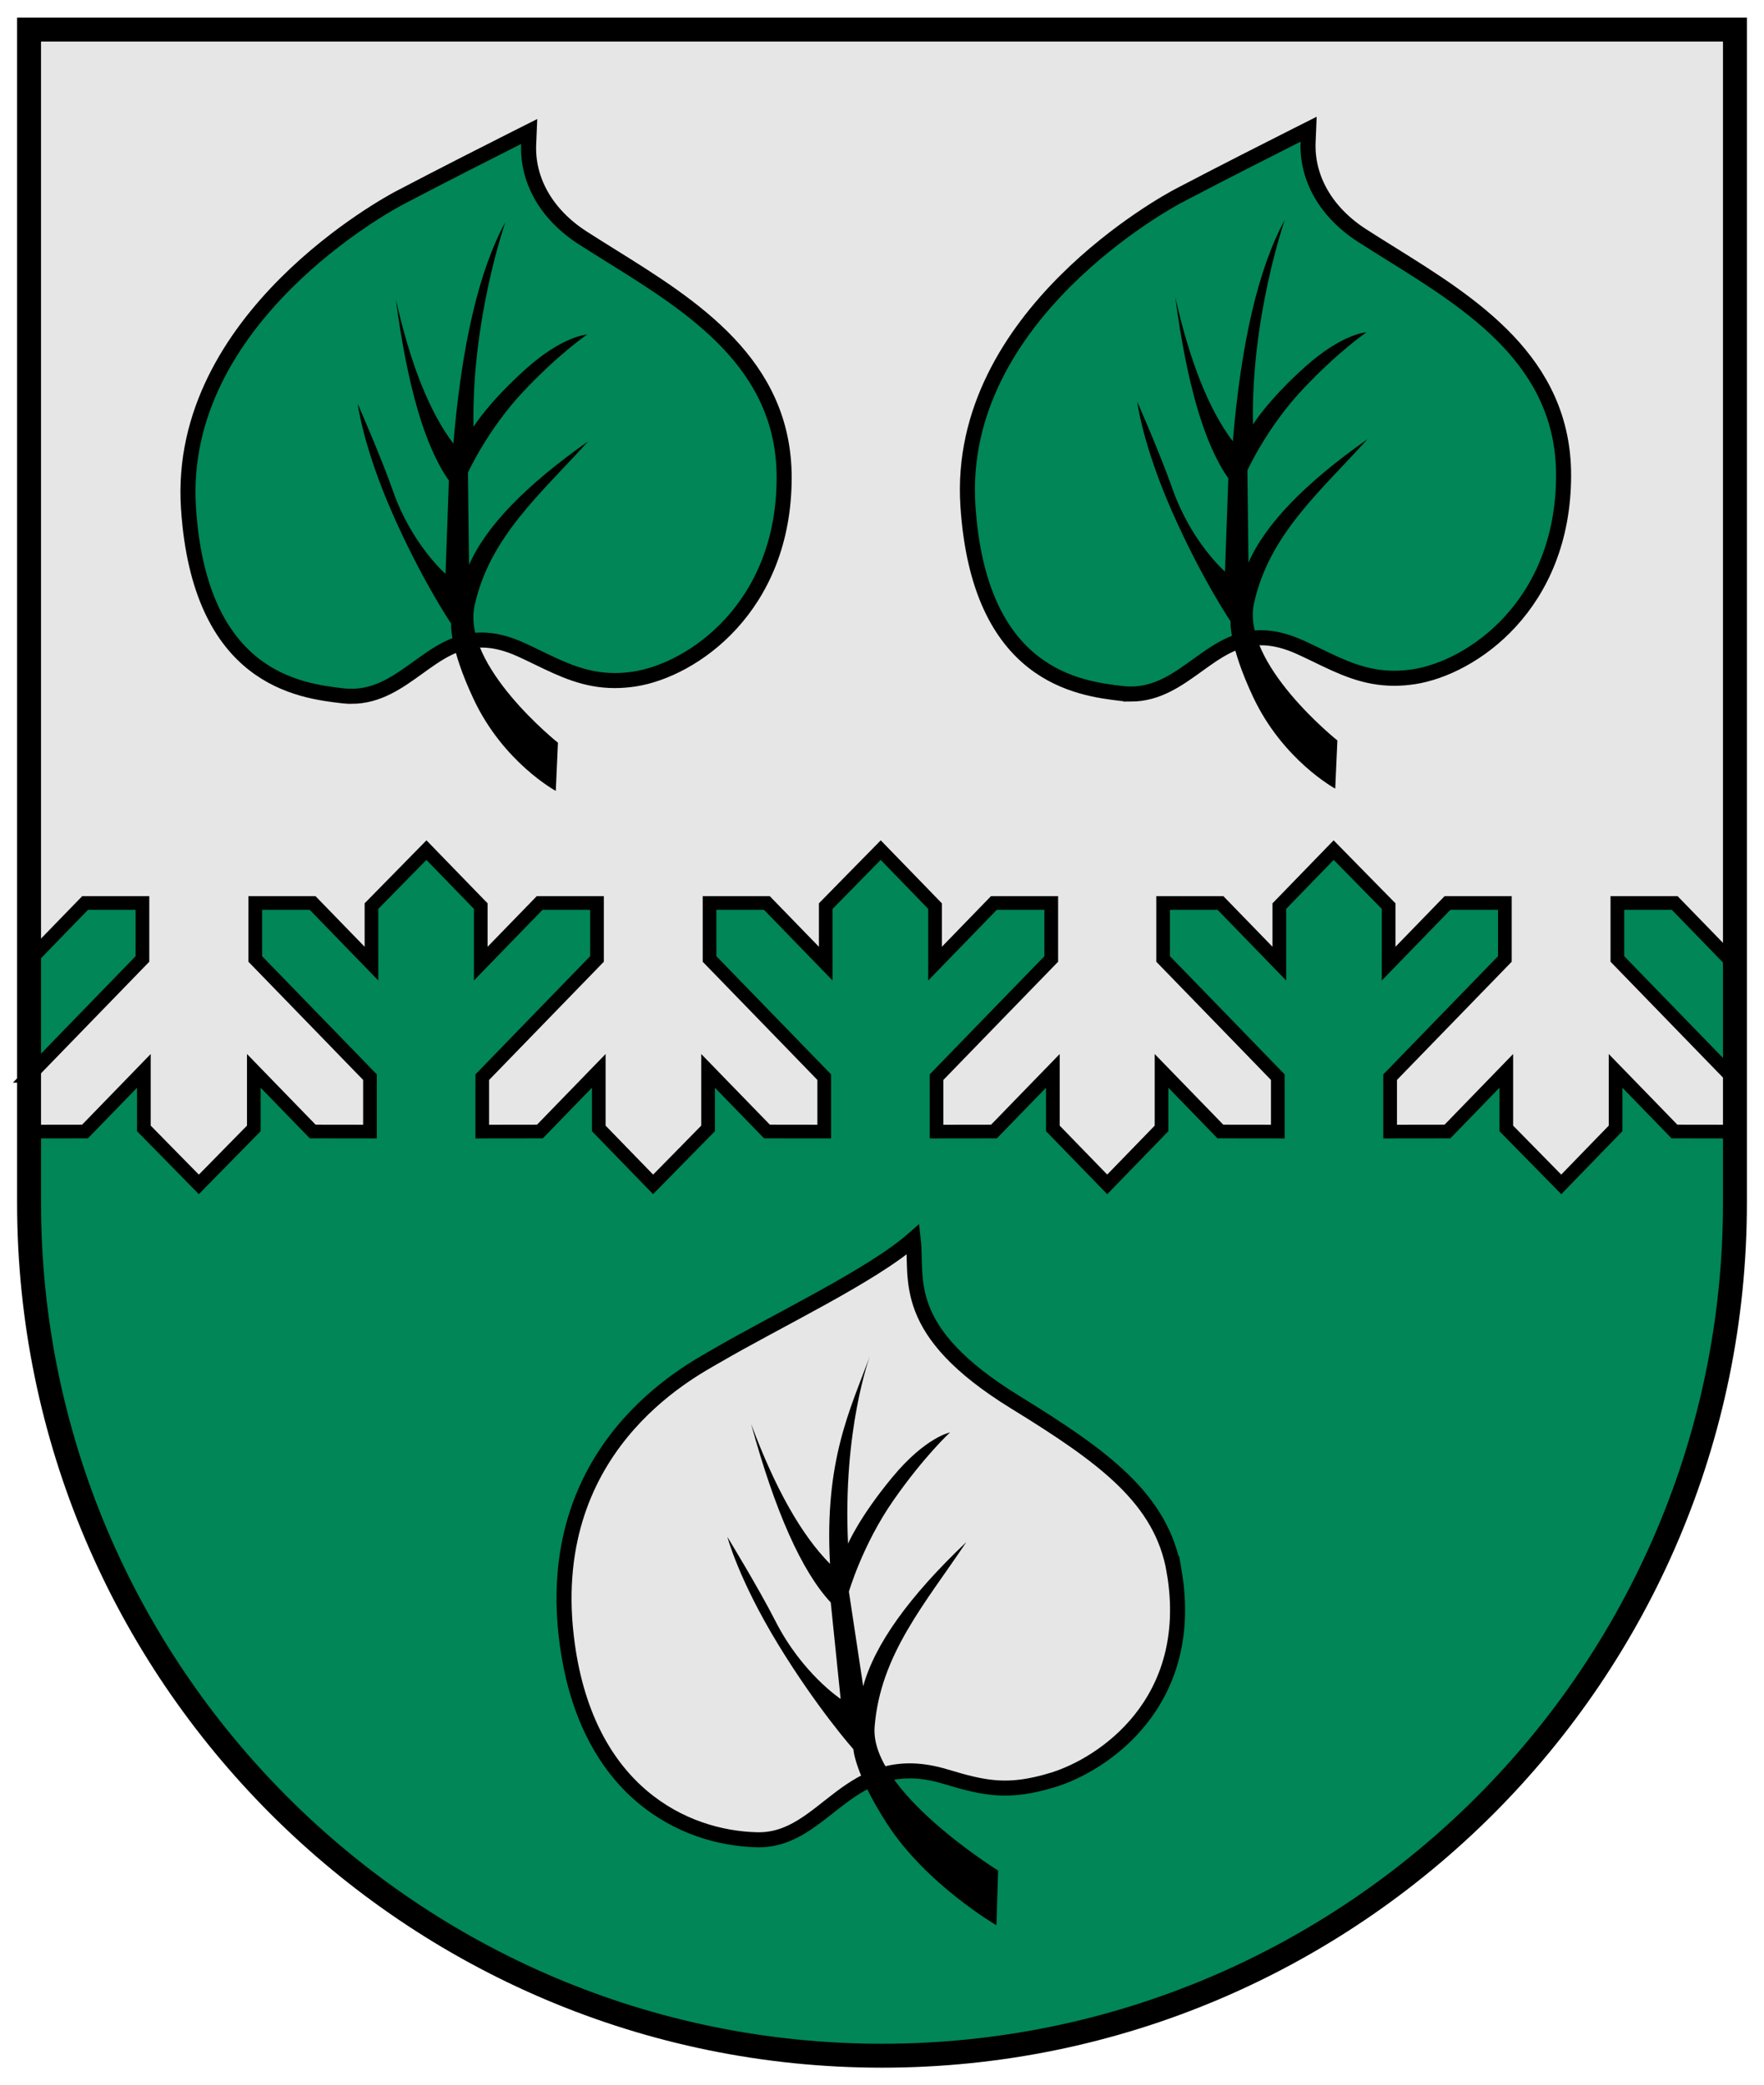
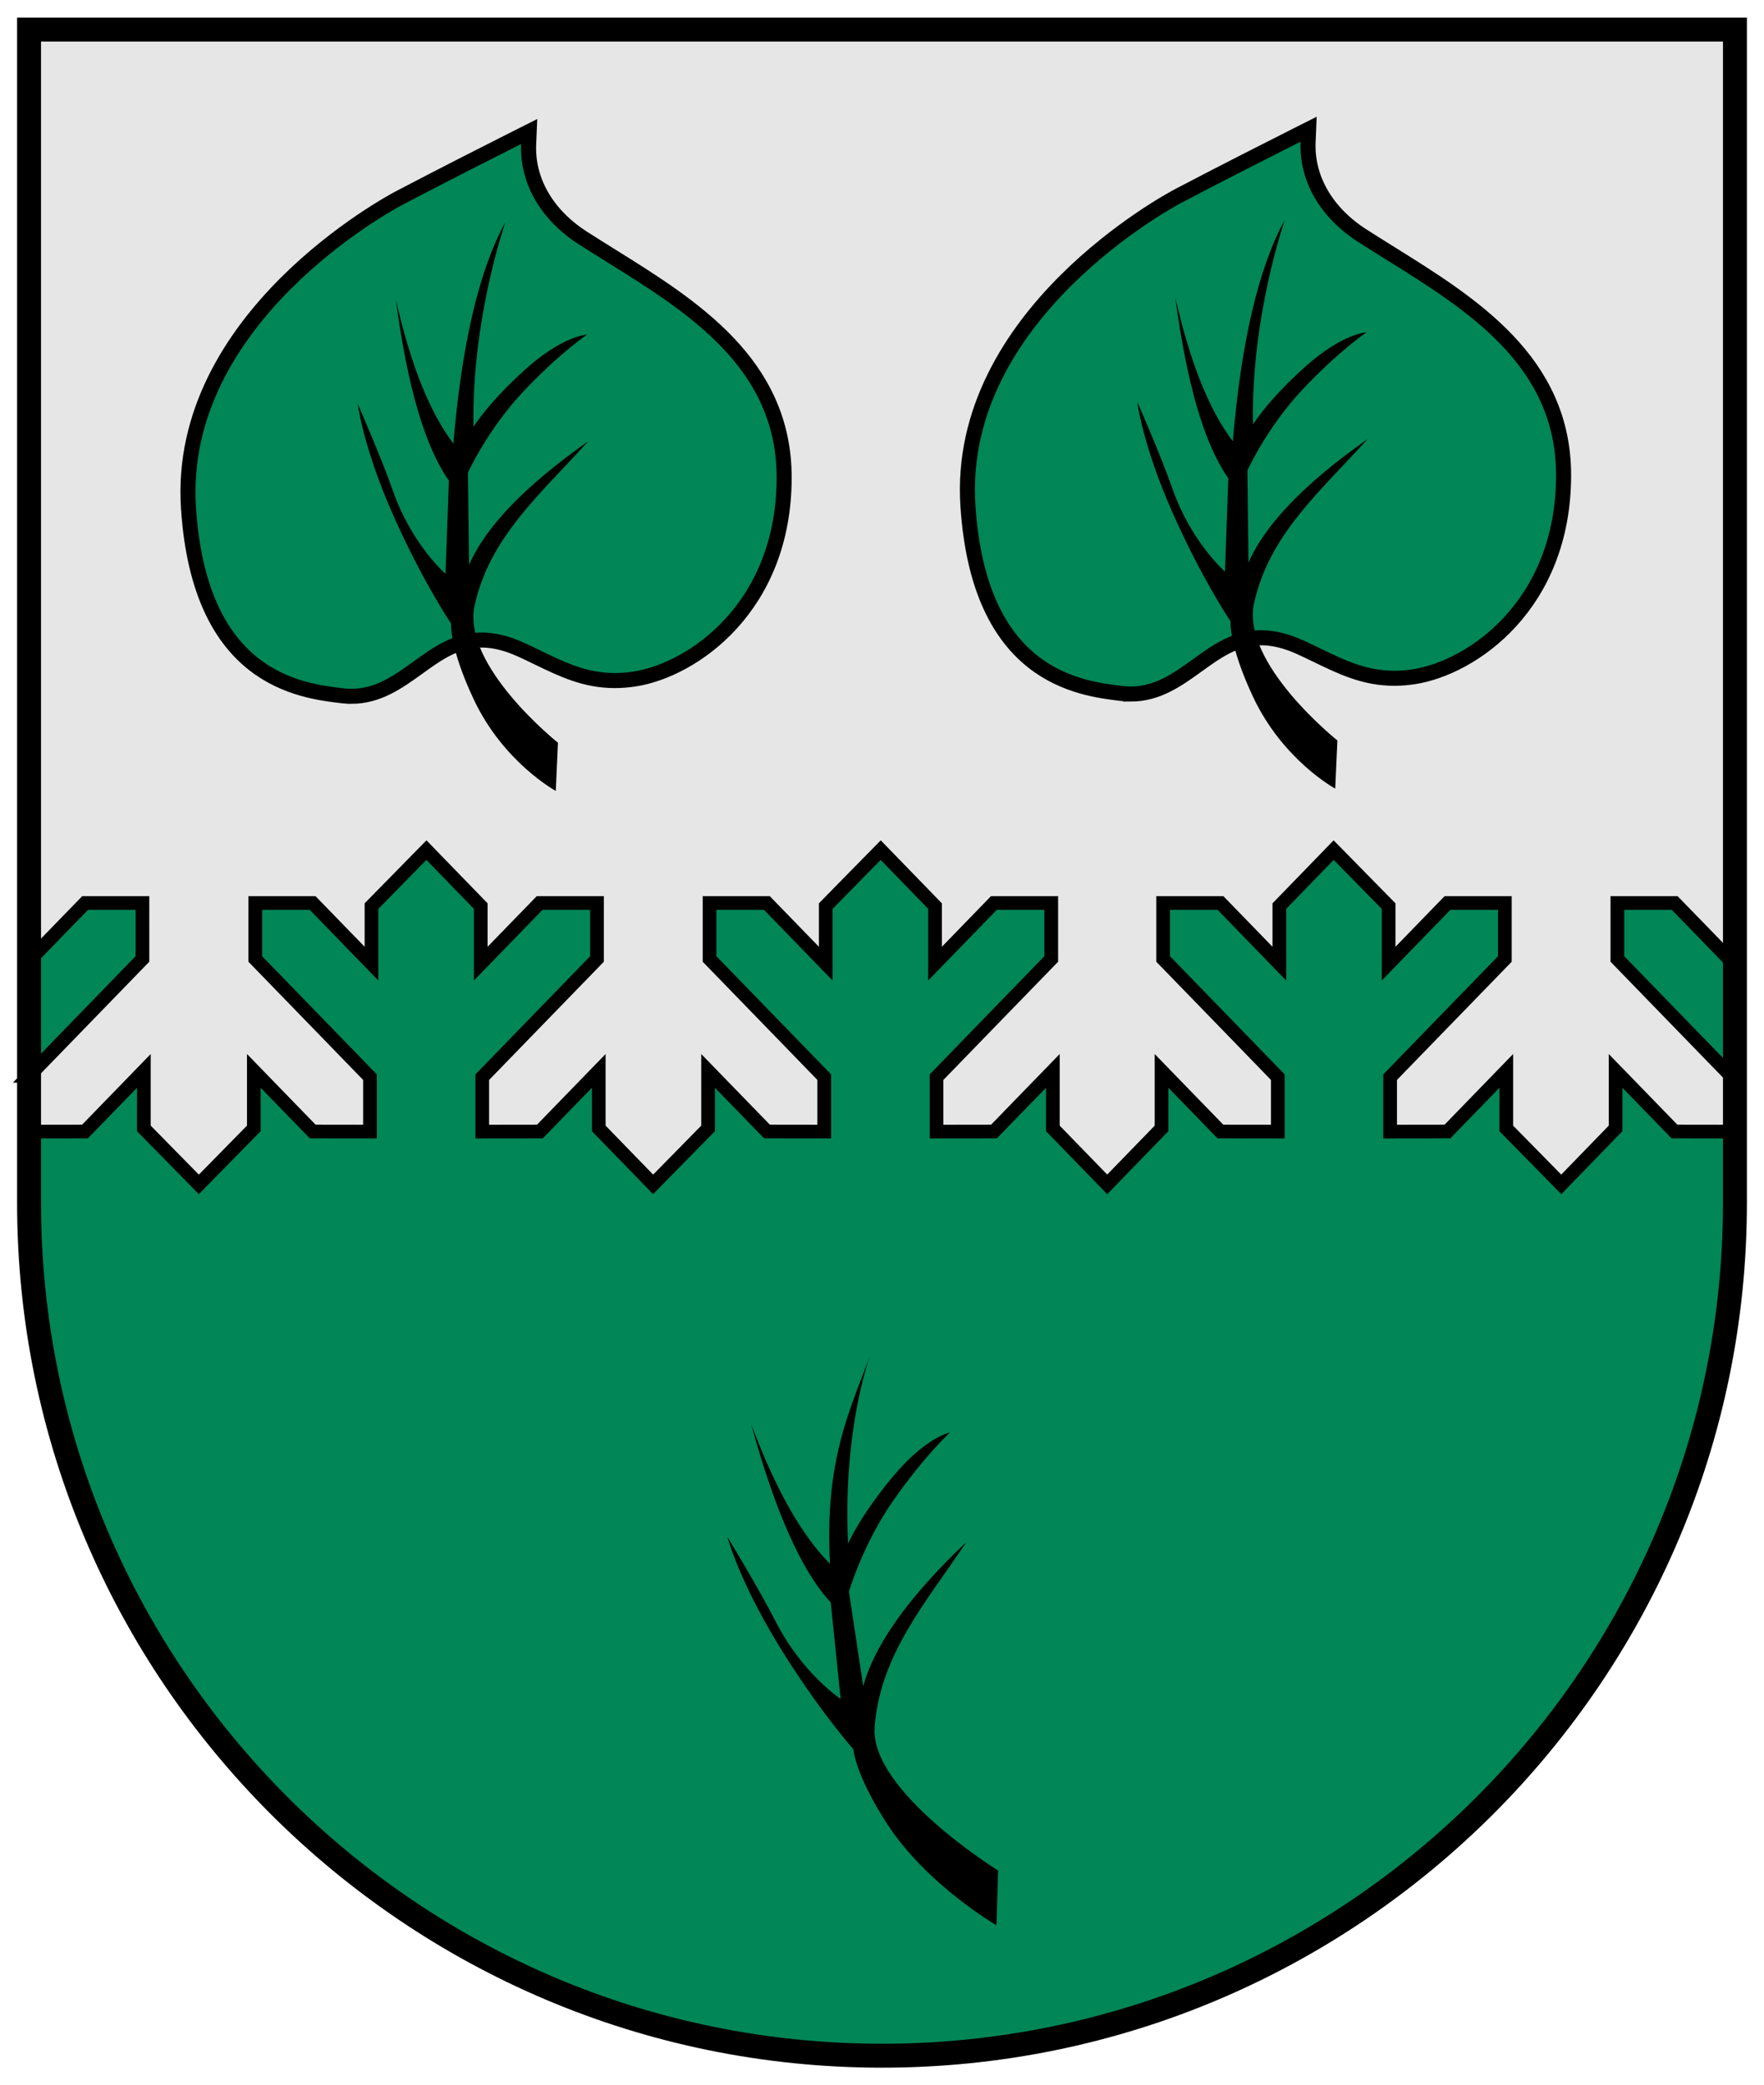
<svg xmlns="http://www.w3.org/2000/svg" width="258" height="305" viewBox="13 -81.223 258 305" xml:space="preserve">
  <path fill="#E6E6E6" d="M142 219.449c-68.788 0-124.75-55.963-124.75-124.75V-76.895h249.5V94.699c0 68.787-55.963 124.75-124.75 124.75z" />
  <path fill="#008657" stroke="#000" stroke-width="2" stroke-miterlimit="10" d="M266.75 59.719v16.605h-.416l-8.393-8.646-8.387-8.642V50.85h8.386l4.309 4.434 4.303 4.436h.198zM17.25 76.13l8.197-8.451 8.387-8.642V50.85h-8.386l-4.306 4.434-3.891 4.012V76.13zm249.084 8.153-1.054-.001h-.423l-2.738-.003-4.219-.007-4.303-4.434-4.305-4.433v8.415l-3.975 4.095-3.969 4.091-4.021-4.091-4.02-4.095v-8.414l-4.301 4.433-4.303 4.434-4.195.007-4.189.004v-7.958l8.389-8.646 8.391-8.642V50.85h-8.39l-4.305 4.434-4.305 4.436V51.306l-4.023-4.095-4.018-4.094-3.971 4.094-3.973 4.095V59.72l-4.305-4.436-4.303-4.434h-8.39V59.037l8.391 8.642 8.383 8.646v7.958l-4.197-.004-4.203-.007-4.303-4.434-4.303-4.433v8.415l-3.973 4.095-3.971 4.091-3.975-4.091-3.975-4.095v-8.414l-4.307 4.433-4.303 4.434-4.197.007-4.205.004v-7.958l8.385-8.646 8.393-8.642V50.85h-8.392l-4.301 4.434-4.305 4.436V51.306l-3.971-4.095-3.975-4.094-4.022 4.094-4.017 4.095V59.72l-4.308-4.436-4.303-4.434h-8.387V59.037l8.388 8.642 8.388 8.646v7.958l-4.188-.004-4.188-.007-4.307-4.434-4.305-4.433v8.415l-4.018 4.095-4.022 4.091-3.973-4.091-3.975-4.095v-8.414l-4.304 4.433-4.303 4.434-4.214.007-4.217.004v-7.958l8.391-8.646 8.388-8.642V50.85h-8.387l-4.309 4.434-4.304 4.436V51.306l-3.975-4.095-3.971-4.094-4.02 4.094-4.019 4.095V59.72l-4.304-4.436-4.305-4.434h-8.388V59.037l8.389 8.642 8.387 8.646v7.958l-4.188-.004-4.188-.007-4.306-4.434-4.303-4.433v8.415l-4.022 4.095-4.02 4.091-4.02-4.091-4.021-4.095v-8.414l-4.302 4.433-4.306 4.434-4.188.007-3.999.004V94.7c0 68.787 55.962 124.75 124.75 124.75 68.787 0 124.75-55.963 124.75-124.75V84.282l-.413.001z" />
-   <path fill="#E6E6E6" stroke="#000" stroke-width="2.2" stroke-miterlimit="10" d="M184.732 148.616c-1.806-10.603-10.25-16.75-23.25-24.75-17.045-10.489-14.25-18-14.916-23.833-6.084 5.333-19.834 11.833-28.834 17.083-3.907 2.279-25.75 13.5-21.75 42.25 2.984 21.449 17 28.25 27.75 28.5 10.108.235 13.286-13.537 27.5-9.25 5.866 1.77 9.267 2.477 15.75.5 7.29-2.223 21.026-11.268 17.75-30.5z" />
-   <path d="M142.718 185.492c-4.719-7.321-4.905-10.871-4.905-10.871s-5.21-5.848-10.997-15.319c-5.783-9.474-7.431-15.732-7.431-15.732s4.548 7.444 7.032 12.317c3.886 7.646 9.533 11.379 9.533 11.379l-1.448-14.11c-4.236-4.544-8.12-13.25-11.646-26.109 3.518 9.436 7.364 16.257 11.538 20.462-.832-15.106 2.948-22.572 5.839-30.392 0 0-4 10.75-3.199 27.44 0 0 1.658-3.911 6.507-9.749 4.845-5.84 8.406-6.519 8.406-6.519s-3.758 3.452-8.275 9.929c-4.516 6.477-6.513 13.356-6.513 13.356l2.091 13.844c1.669-6.105 6.7-13.137 15.088-21.097-6.009 8.981-12.591 16.459-13.419 27.038-.729 9.372 18.064 21.007 18.064 21.007l-.25 8c-.001 0-10.274-5.963-16.015-14.874z" />
+   <path d="M142.718 185.492c-4.719-7.321-4.905-10.871-4.905-10.871s-5.21-5.848-10.997-15.319c-5.783-9.474-7.431-15.732-7.431-15.732s4.548 7.444 7.032 12.317c3.886 7.646 9.533 11.379 9.533 11.379l-1.448-14.11c-4.236-4.544-8.12-13.25-11.646-26.109 3.518 9.436 7.364 16.257 11.538 20.462-.832-15.106 2.948-22.572 5.839-30.392 0 0-4 10.75-3.199 27.44 0 0 1.658-3.911 6.507-9.749 4.845-5.84 8.406-6.519 8.406-6.519s-3.758 3.452-8.275 9.929c-4.516 6.477-6.513 13.356-6.513 13.356l2.091 13.844c1.669-6.105 6.7-13.137 15.088-21.097-6.009 8.981-12.591 16.459-13.419 27.038-.729 9.372 18.064 21.007 18.064 21.007l-.25 8c-.001 0-10.274-5.963-16.015-14.874" />
  <path fill="#008657" stroke="#000" stroke-width="2.2" stroke-miterlimit="10" d="M64.396 20.623c-.423 0-.855-.025-1.285-.076-6.258-.736-20.911-2.46-22.544-27.463-1.824-27.873 29.501-44.651 30.835-45.352 6.496-3.409 13.644-7.028 17.327-8.882l1.671-.841-.078 1.87c-.222 5.321 2.647 10.303 7.871 13.668 1.385.893 2.812 1.782 4.253 2.681 11.832 7.376 25.243 15.736 25.243 32.39 0 19.021-13.419 28.172-21.877 29.472-.983.151-1.957.228-2.892.228h-.001c-4.33 0-7.67-1.618-11.207-3.33-.797-.386-1.615-.782-2.469-1.172-2.101-.96-4.003-1.427-5.816-1.427-3.708 0-6.434 1.967-9.32 4.049-2.856 2.056-5.806 4.185-9.711 4.185z" />
  <path d="M82.267 21.027c-3.58-7.625-3.286-11.038-3.286-11.038S74.725 3.7 70.401-6.122c-4.324-9.824-5.076-16.019-5.076-16.019s3.4 7.722 5.143 12.708c2.736 7.823 7.695 12.15 7.695 12.15l.49-13.656c-3.484-4.913-6.072-13.746-7.76-26.494 2.136 9.478 4.944 16.509 8.418 21.091 1.22-14.528 3.752-25.324 7.598-32.391 0 0-4.979 14.314-4.652 29.934 0 0 2.129-3.506 7.601-8.419 5.47-4.909 9.004-5.074 9.004-5.074s-4.093 2.783-9.333 8.349c-5.24 5.566-8.091 11.857-8.091 11.857l.164 13.493c2.435-5.598 8.243-11.624 17.422-18.077C92.007-8.92 84.639-2.68 82.422 7.301c-1.965 8.84 12.183 20.109 12.183 20.109l-.317 7.046c-.001-.001-7.661-4.146-12.021-13.429z" />
  <path fill="#008657" stroke="#000" stroke-width="2.2" stroke-miterlimit="10" d="M178.396 20.289c-.424 0-.855-.025-1.285-.076-6.258-.736-20.912-2.46-22.545-27.463-1.824-27.873 29.501-44.651 30.835-45.352 6.467-3.394 13.632-7.021 17.326-8.882l1.672-.842-.078 1.87c-.221 5.321 2.648 10.303 7.872 13.668 1.386.893 2.812 1.782 4.254 2.681 11.831 7.376 25.241 15.736 25.241 32.389 0 19.021-13.419 28.172-21.877 29.472-.983.151-1.956.228-2.892.228h-.001c-4.331 0-7.671-1.618-11.208-3.33-.797-.386-1.614-.782-2.469-1.172-2.101-.96-4.003-1.427-5.816-1.427-3.707 0-6.434 1.967-9.32 4.049-2.854 2.058-5.804 4.187-9.709 4.187z" />
  <path d="M196.266 20.693c-3.579-7.625-3.285-11.038-3.285-11.038s-4.256-6.289-8.58-16.111c-4.324-9.824-5.075-16.019-5.075-16.019s3.399 7.722 5.144 12.708c2.735 7.823 7.695 12.15 7.695 12.15l.489-13.656c-3.484-4.913-6.071-13.746-7.761-26.494 2.137 9.478 4.945 16.509 8.418 21.091 1.221-14.528 3.752-25.324 7.598-32.391 0 0-4.979 14.314-4.652 29.934 0 0 2.13-3.506 7.602-8.419 5.47-4.909 9.004-5.074 9.004-5.074s-4.093 2.783-9.332 8.349c-5.24 5.566-8.091 11.857-8.091 11.857l.163 13.493c2.436-5.598 8.243-11.624 17.423-18.077-7.019 7.751-14.386 13.991-16.603 23.972-1.965 8.84 12.182 20.109 12.182 20.109l-.316 7.046c-.002-.001-7.662-4.147-12.023-13.43z" />
  <path d="M142 221.199c-69.752 0-126.5-56.748-126.5-126.5V-78.645h253V94.699c0 69.752-56.748 126.5-126.5 126.5zM19-75.145V94.699c0 67.822 55.178 123 123 123s123-55.178 123-123V-75.145H19z" />
</svg>